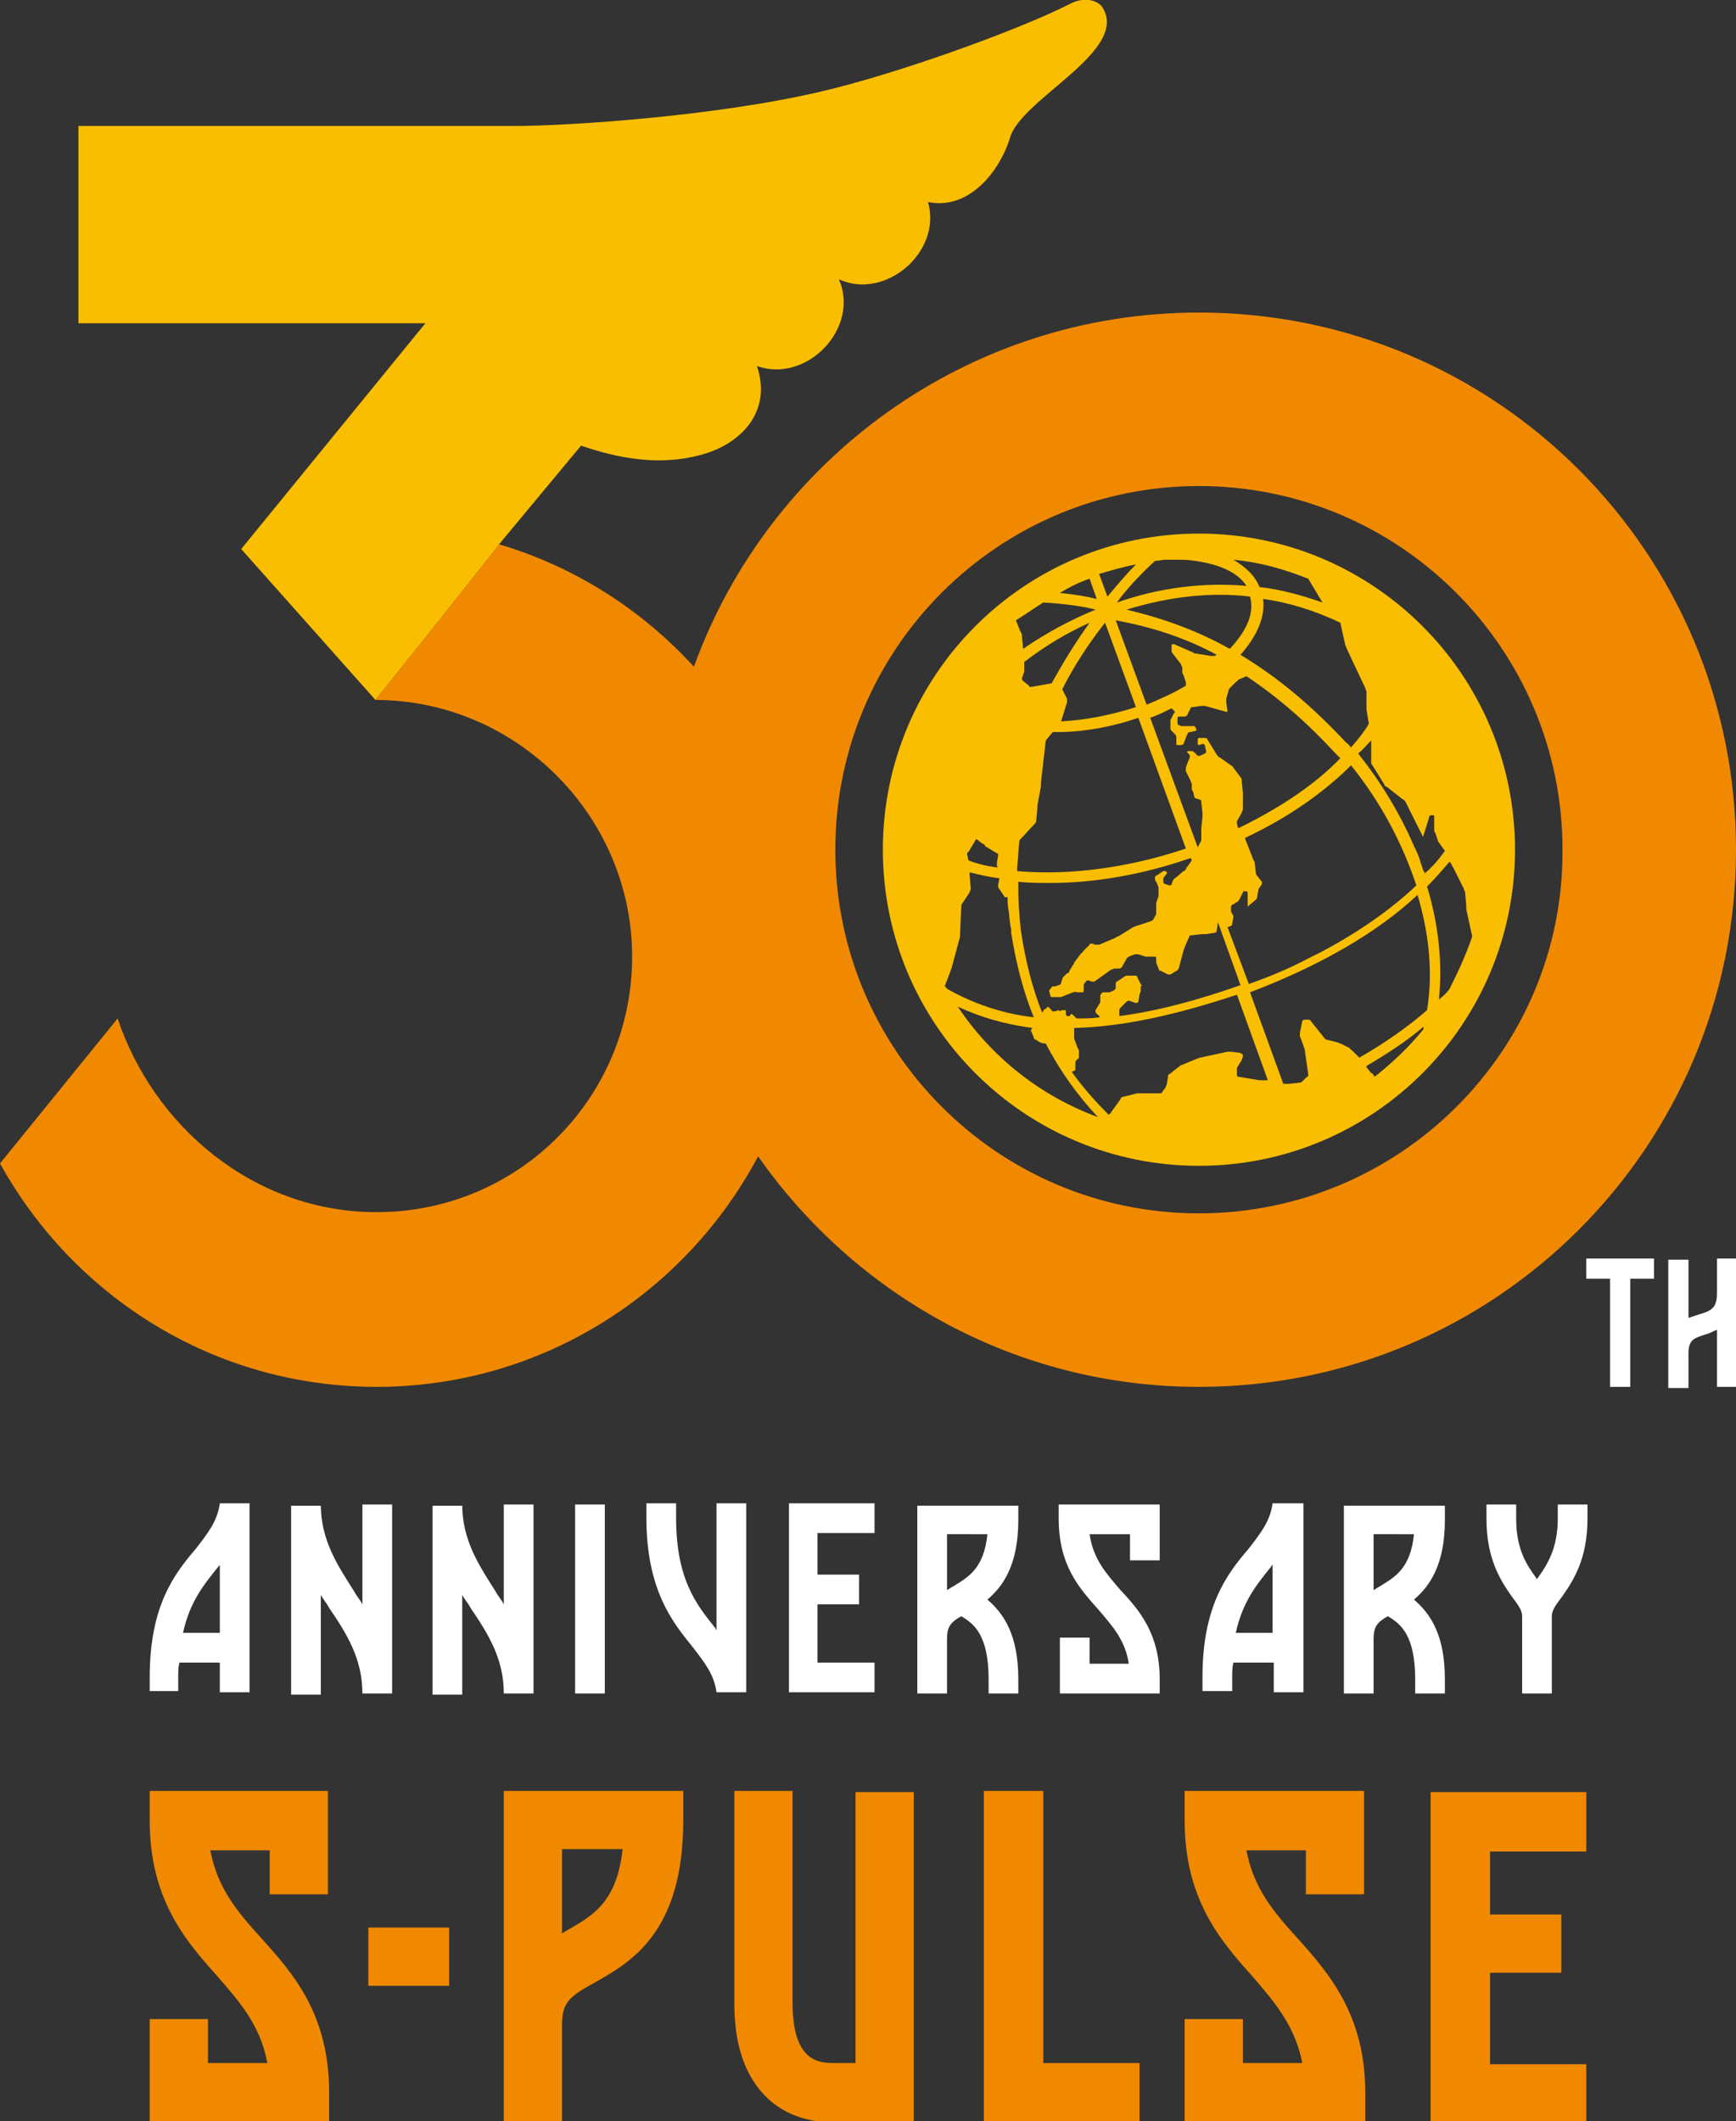
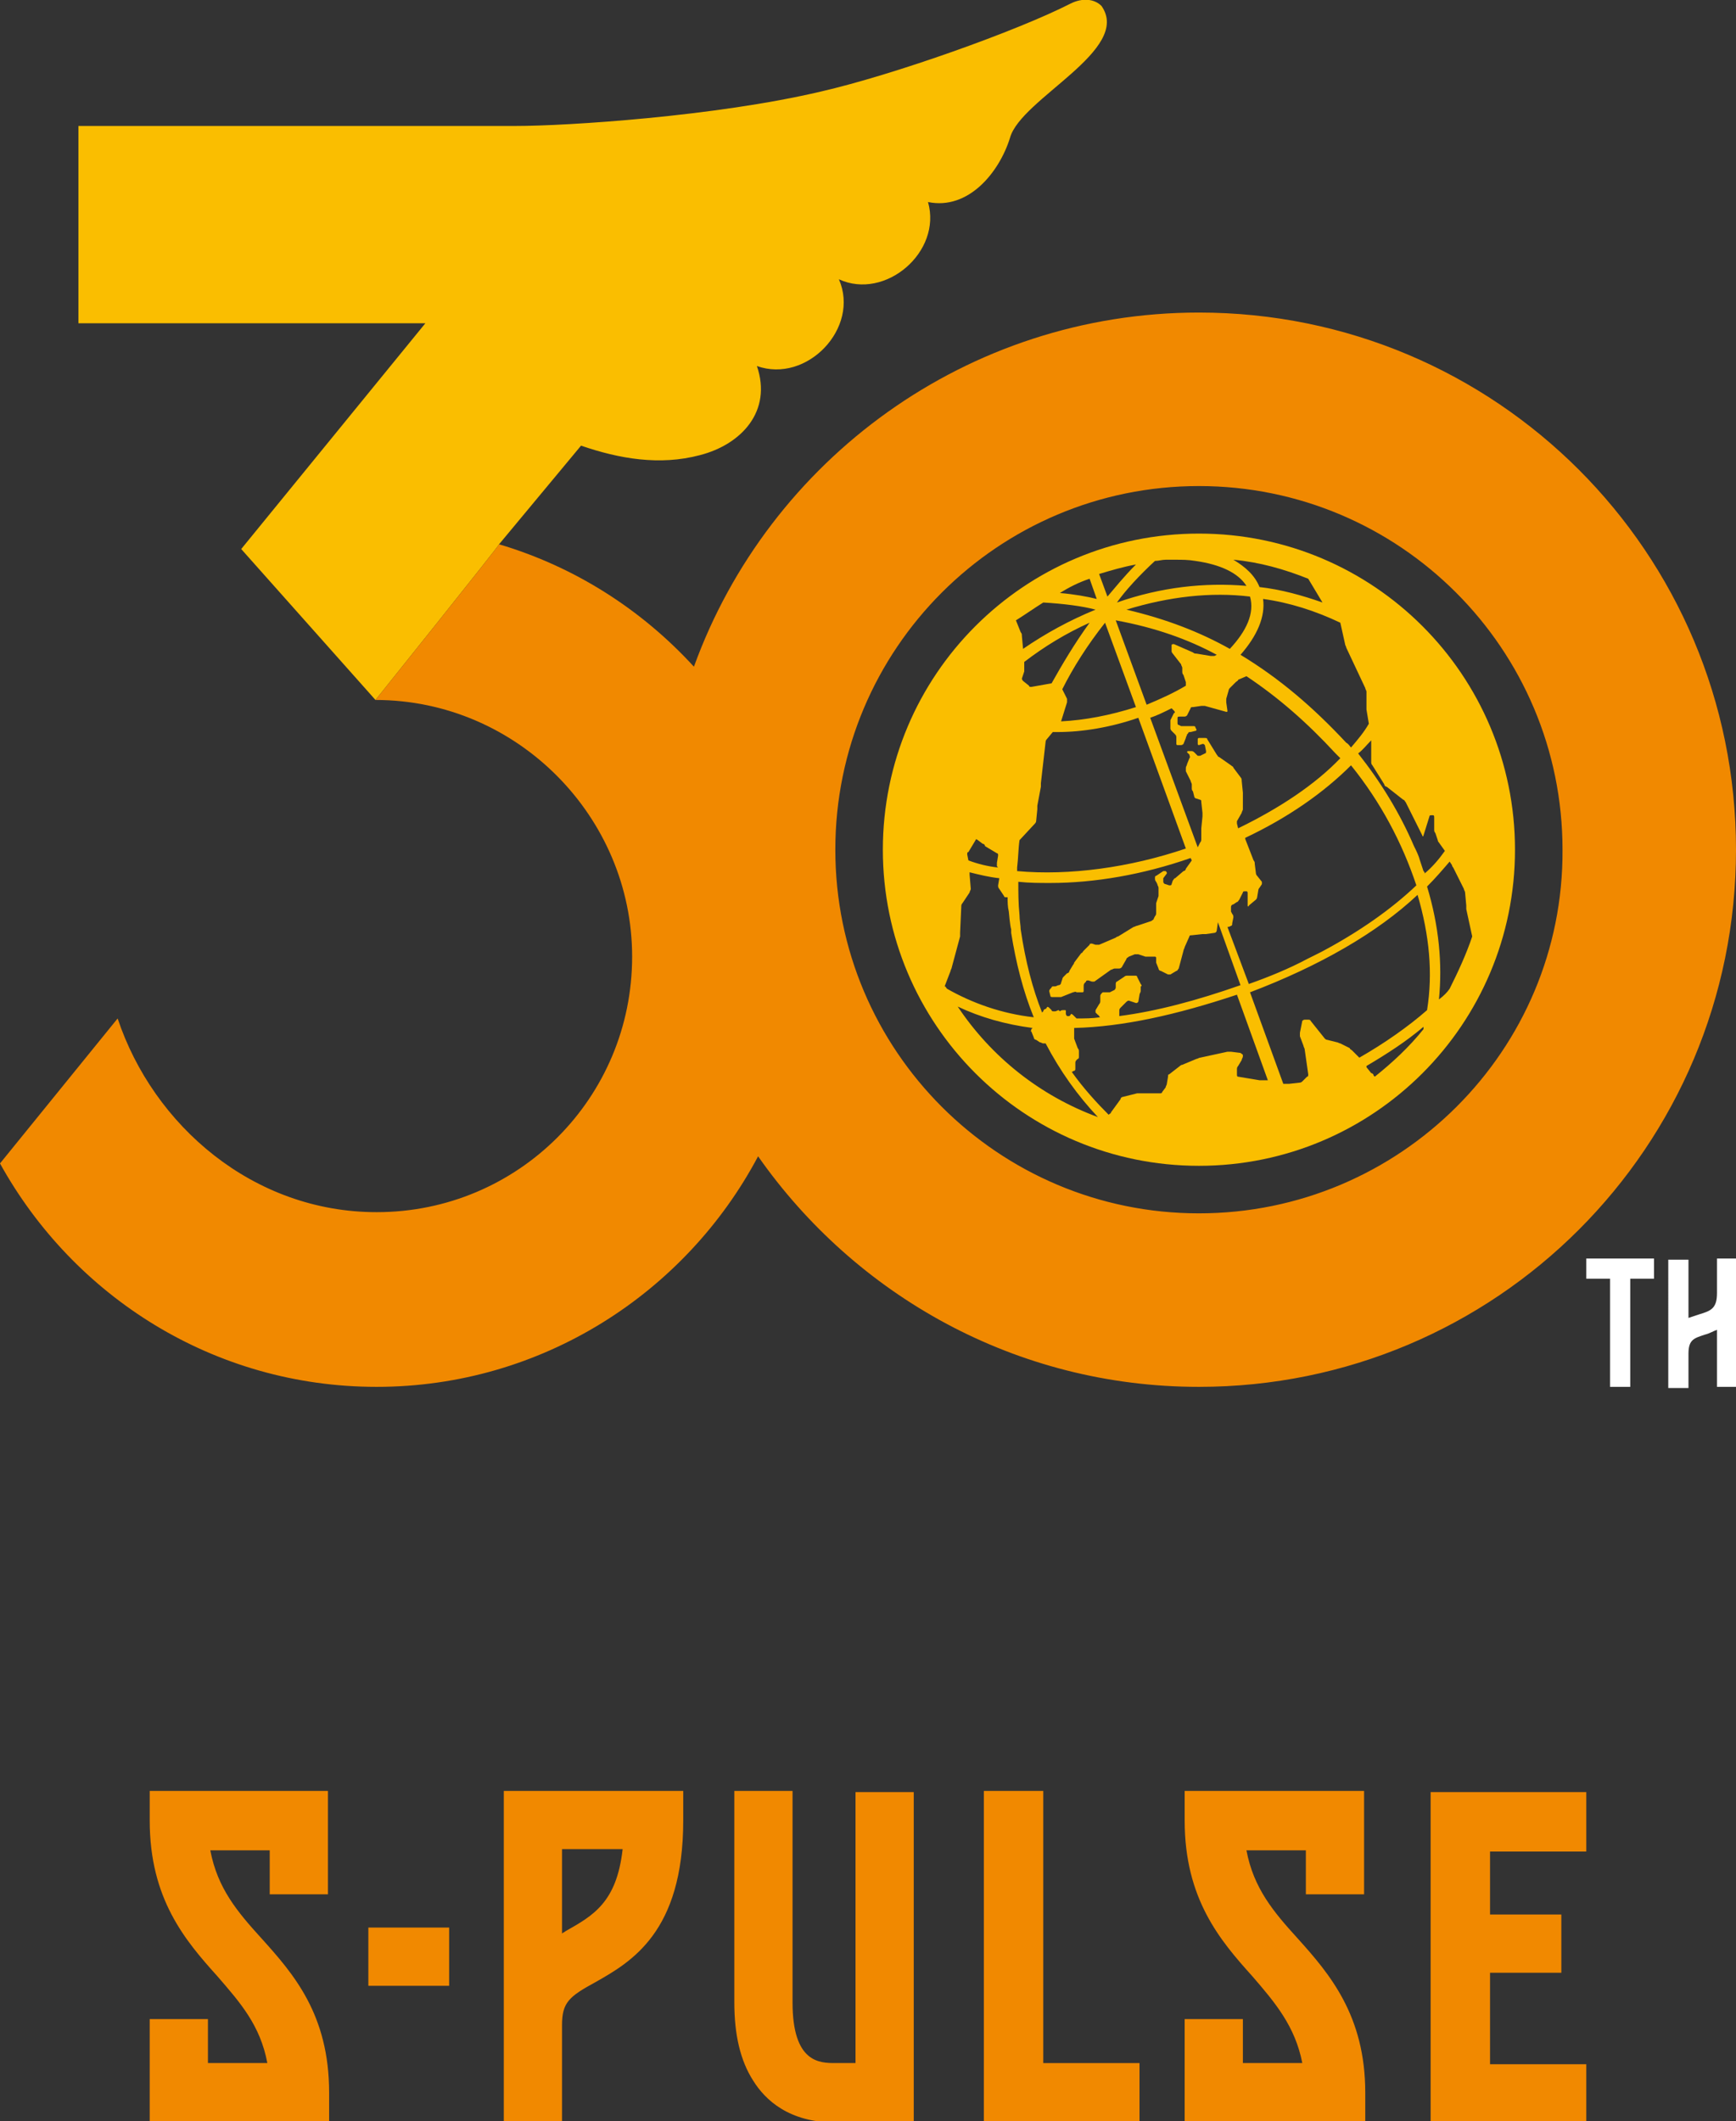
<svg xmlns="http://www.w3.org/2000/svg" version="1.1" id="レイヤー_1" x="0px" y="0px" viewBox="0 0 146.1 178.5" style="enable-background:new 0 0 146.1 178.5;" xml:space="preserve">
  <rect x="0" y="0" width="146.1" height="178.5" fill="#333333" stroke="none" />
  <style type="text/css">
	.st0{fill:#F18900;}
	.st1{fill:#FFFFFF;}
	.st2{fill:#FABE00;}
	.st3{fill-rule:evenodd;clip-rule:evenodd;fill:#F18900;}
</style>
  <g>
    <path class="st0" d="M99.7,150.7h15.1v8.7h-4.9v-3.7h-5c0.6,3.2,2.3,5.2,4.3,7.4c2.7,3,5.7,6.5,5.7,13v2.5H99.7v-8.7h4.9v3.7h5   c-0.6-3.1-2.3-5.1-4.2-7.3c-2.7-3-5.7-6.5-5.7-13.1C99.7,153.2,99.7,150.7,99.7,150.7z M133.5,155.7v-4.9h-13.1v27.8h13.1v-4.9   h-8.1V166h6v-4.9h-6v-5.3h8.1V155.7z M12.6,153.2c0,6.6,3,10.1,5.7,13.1c1.9,2.2,3.6,4.1,4.2,7.3h-5v-3.7h-4.9v8.7h15.1v-2.5   c0-6.6-3-10-5.7-13c-2-2.2-3.7-4.2-4.3-7.4h5v3.7h4.9v-8.7h-15V153.2z M31,167.1h6.8v-4.9H31V167.1z M87.7,150.7h-4.9v27.8h13.1   v-4.9h-8.1v-22.9H87.7z M72,173.6h-1.7c-1.3,0-3.6,0-3.6-5.1v-17.8h-4.9v17.8c0,2.7,0.5,4.9,1.6,6.6c1,1.6,3,3.5,6.9,3.5h6.6v-27.8   H72V173.6z M57.5,150.7v2.5c0,9.4-4.4,11.9-7.4,13.6c-2.2,1.2-2.8,1.7-2.8,3.6v8.1h-4.9v-27.8L57.5,150.7L57.5,150.7z M47.6,162.5   c2.3-1.3,4.3-2.4,4.8-6.9h-5.1v7.1C47.4,162.6,47.5,162.6,47.6,162.5" />
    <g>
-       <path class="st1" d="M18.5,126.5c-0.2,1.5-1,2.5-2,3.8c-1.8,2.1-3.9,4.8-3.9,10.8v1.2H15v-1.2c0-0.4,0-0.8,0.1-1.2h3.4v2.5H21    v-15.9C21,126.5,18.5,126.5,18.5,126.5z M18.5,131.7v5.7h-3.1c0.6-2.7,1.8-4.1,3-5.6C18.4,131.8,18.5,131.7,18.5,131.7z     M107.1,126.5c-0.2,1.5-1,2.5-2,3.8c-1.8,2.1-3.9,4.8-3.9,10.8v1.2h2.5v-1.2c0-0.4,0-0.8,0.1-1.2h3.4v2.5h2.5v-15.9    C109.7,126.5,107.1,126.5,107.1,126.5z M107.1,131.7v5.7H104c0.6-2.7,1.8-4.1,3-5.6C107,131.8,107,131.7,107.1,131.7z M73.6,126.5    v2.5h-4.8v3.5h3.5v2.5h-3.5v4.9h4.8v2.5h-7.2V135v-2.5v-6H73.6z M50.9,126.6v15.9h-2.5v-15.9H50.9z M27,126.6c0,3,1.4,5.1,2.8,7.3    c0.2,0.4,0.5,0.7,0.7,1.1v-8.4H33v15.9h-2.5c0-2.9-1.3-5-2.8-7.2c-0.2-0.4-0.5-0.7-0.7-1.1v8.4h-2.5v-15.9H27V126.6z M38.9,126.6    c0,3,1.4,5.1,2.8,7.3c0.2,0.4,0.5,0.7,0.7,1.1v-8.4h2.5v15.9h-2.5c0-2.9-1.3-5-2.8-7.2c-0.2-0.4-0.5-0.7-0.7-1.1v8.4h-2.5v-15.9    h2.5V126.6z M97.6,126.6v4.7h-2.5v-2.2h-3.4c0.3,2.1,1.4,3.3,2.6,4.7c1.6,1.7,3.3,3.7,3.3,7.5v1.2h-8.4v-4.7h2.5v2.2H95    c-0.3-2-1.4-3.2-2.6-4.6c-1.6-1.8-3.3-3.7-3.3-7.6v-1.2H97.6z M77.2,126.6v15.9h2.5v-4.6c0-1,0.3-1.4,1.2-1.9    c1,0.6,2.3,1.5,2.3,5.3v1.2h2.5v-1.2c0-3.7-1.2-5.5-2.6-6.7c1.3-1.1,2.6-2.9,2.6-6.7v-1.2h-8.5V126.6z M83.1,129.1    c-0.3,2.9-1.6,3.6-2.9,4.4c-0.2,0.1-0.3,0.2-0.5,0.3v-4.7H83.1z M113.1,126.6v15.9h2.5v-4.6c0-1,0.3-1.4,1.2-1.9    c1,0.6,2.3,1.5,2.3,5.3v1.2h2.5v-1.2c0-3.7-1.2-5.5-2.6-6.7c1.3-1.1,2.6-2.9,2.6-6.7v-1.2h-8.5V126.6z M119,129.1    c-0.3,2.9-1.6,3.6-2.9,4.4c-0.2,0.1-0.3,0.2-0.5,0.3v-4.7H119z M56.9,126.5v1.2c0,5.2,1.7,7.3,3.3,9.3l0.1,0.2v-10.7h2.5v15.9    h-2.5c-0.2-1.5-1-2.5-2-3.8c-1.7-2.1-3.9-4.8-3.9-10.9v-1.2C54.4,126.5,56.9,126.5,56.9,126.5z M127.6,126.6v1.2    c0,2.6,0.9,3.9,1.7,5v0.1l0.1-0.1c0.8-1.1,1.7-2.5,1.7-5v-1.2h2.5v1.2c0,3.4-1.2,5.2-2.1,6.5c-0.6,0.8-0.9,1.2-0.9,1.7v6.5h-2.5    V136c0-0.5-0.3-0.9-0.9-1.7c-0.9-1.3-2.1-3.1-2.1-6.5v-1.2C125.1,126.6,127.6,126.6,127.6,126.6z" />
      <path class="st2" d="M100.9,44.9c-14.7,0-26.6,11.9-26.6,26.6s11.9,26.6,26.6,26.6s26.6-11.9,26.6-26.6S115.6,44.9,100.9,44.9z     M115.4,62.3c0,0.1,0,0.2,0,0.3v1.5c0,0.1,0,0.2,0.1,0.3l1,1.6c0,0.1,0.1,0.2,0.2,0.2l1.4,1.1c0.1,0,0.1,0.1,0.2,0.2l1.4,2.8    c0,0.1,0.1,0.1,0.1,0l0.5-1.6c0-0.1,0.1-0.1,0.2-0.1h0.1c0.1,0,0.1,0.1,0.1,0.2v1c0,0.1,0,0.2,0.1,0.3l0.2,0.6    c0,0.1,0.1,0.2,0.1,0.2l0.5,0.7c-0.5,0.7-1,1.3-1.7,1.9c0-0.1,0-0.1-0.1-0.2c-0.1-0.3-0.2-0.6-0.3-0.9c-0.1-0.4-0.3-0.8-0.5-1.2    l0,0c-1.2-2.8-2.8-5.4-4.7-7.8C114.7,63.1,115,62.7,115.4,62.3L115.4,62.3z M96,82.8l-0.3-0.6c0-0.1-0.1-0.1-0.2-0.1h-0.6    c-0.1,0-0.2,0-0.3,0.1L94,82.6c-0.1,0-0.1,0.2-0.1,0.2v0.3c0,0.1-0.1,0.2-0.1,0.2l-0.4,0.2c-0.1,0-0.2,0-0.3,0H93    c-0.1,0-0.2,0-0.2,0l-0.1,0.1c-0.1,0.1-0.1,0.2-0.1,0.2v0.4c0,0.1,0,0.2-0.1,0.3L92.2,85c0,0.1,0,0.2,0,0.2l0.2,0.2    c0.1,0,0.1,0.2,0.2,0.2l0,0c-0.7,0.1-1.3,0.1-2,0.1l-0.3-0.3c-0.1-0.1-0.2-0.1-0.2,0L90,85.5c-0.1,0-0.2,0-0.2,0l0,0    c-0.1-0.1-0.1-0.2-0.1-0.2v-0.2c0-0.1,0-0.1-0.1-0.1h-0.1c-0.1,0-0.2,0-0.3,0.1L89.1,85c-0.1,0-0.2,0.1-0.3,0.1h-0.1    c-0.1,0-0.2,0-0.2-0.1l-0.2-0.2c-0.1-0.1-0.2-0.1-0.2,0L88,84.9c-0.1,0-0.2,0.1-0.2,0.2l-0.1,0.1c-0.8-2-1.4-4.3-1.8-7    c0-0.3-0.1-0.8-0.1-1.2c-0.1-1-0.1-1.9-0.1-2.8c0.9,0.1,1.8,0.1,2.7,0.1c3.7,0,7.8-0.7,11.8-2.1l0.1,0.2l-0.5,0.7    c0,0.1-0.1,0.2-0.2,0.2l-0.7,0.6c-0.1,0-0.1,0.1-0.2,0.2l-0.1,0.3c0,0.1-0.1,0.1-0.2,0.1l-0.3-0.1c-0.1,0-0.2-0.1-0.2-0.2v-0.1    c0-0.1,0-0.2,0-0.2l0.3-0.4c0-0.1,0-0.1-0.1-0.2l0,0c-0.1,0-0.2,0-0.2,0l-0.6,0.4c-0.1,0-0.1,0.1-0.1,0.2l0,0c0,0.1,0,0.2,0.1,0.3    l0.1,0.2c0,0.1,0.1,0.2,0.1,0.3v0.4c0,0.1,0,0.2,0,0.3L97.3,76c0,0.1,0,0.2,0,0.3v0.5c0,0.1,0,0.2-0.1,0.3l-0.1,0.2    c0,0.1-0.1,0.1-0.2,0.2l-1.2,0.4c-0.1,0-0.2,0.1-0.3,0.1l-1.3,0.8c-0.1,0-0.2,0.1-0.2,0.1l-1.4,0.6c-0.1,0-0.2,0-0.3,0l-0.3-0.1    c-0.1,0-0.2,0-0.2,0.1L91.2,80c-0.1,0.1-0.1,0.2-0.2,0.2L90.4,81c0,0.1-0.1,0.2-0.1,0.2L90,81.7c0,0.1-0.1,0.2-0.2,0.2l-0.3,0.3    c-0.1,0.1-0.1,0.2-0.1,0.2l-0.1,0.3c0,0.1-0.1,0.2-0.2,0.2l0,0c-0.1,0-0.2,0.1-0.3,0.1h-0.1c-0.1,0-0.2,0-0.2,0.1l-0.1,0.1    c-0.1,0.1-0.1,0.2-0.1,0.2l0.1,0.4c0,0.1,0.1,0.1,0.2,0.1H89c0.1,0,0.2,0,0.3,0l1-0.4c0.1,0,0.2-0.1,0.3,0h0.5    c0.1,0,0.1-0.1,0.1-0.1V83c0-0.1,0-0.2,0.1-0.3l0.1-0.1c0-0.1,0.1-0.1,0.2-0.1l0.3,0.1c0.1,0,0.2,0,0.2,0l1.4-1    c0.1,0,0.2-0.1,0.3-0.1h0.4c0.1,0,0.2-0.1,0.2-0.1l0.4-0.7c0-0.1,0.1-0.1,0.2-0.2l0.5-0.2c0.1,0,0.2,0,0.3,0l0.6,0.2    c0.1,0,0.2,0,0.3,0h0.2c0.1,0,0.2,0,0.3,0l0,0c0.1,0,0.1,0.1,0.1,0.1v0.1c0,0.1,0,0.2,0,0.3l0.2,0.5c0,0.1,0.1,0.2,0.2,0.2    l0.6,0.3c0.1,0,0.2,0,0.2,0l0.5-0.3c0.1,0,0.1-0.1,0.2-0.2l0.4-1.5c0-0.1,0.1-0.2,0.1-0.3l0.4-0.9c0-0.1,0.1-0.1,0.2-0.1l0.9-0.1    c0.1,0,0.2,0,0.3,0l0.7-0.1c0.1,0,0.2-0.1,0.2-0.2l0.1-0.7l1.9,5.3c-3.7,1.3-7.1,2.2-10.2,2.6V85c0-0.1,0.1-0.2,0.1-0.2l0.5-0.5    c0.1-0.1,0.2-0.1,0.2-0.1l0.6,0.2c0.1,0,0.1,0,0.2-0.1l0.1-0.6c0-0.1,0.1-0.2,0.1-0.3l0-0.4C96.1,83,96.1,82.9,96,82.8z     M86.2,55.7c1.7-1.3,3.5-2.4,5.5-3.3c-1.3,1.8-2.3,3.5-3.2,5.1l-1.7,0.3c-0.1,0-0.2,0-0.2-0.1l-0.5-0.4C86,57.2,86,57.1,86,57.1    l0.2-0.6c0-0.1,0-0.2,0-0.3L86.2,55.7z M104.6,67c0-0.1,0-0.2,0-0.3l-0.1-1c0-0.1,0-0.2-0.1-0.3l-0.6-0.8c0-0.1-0.1-0.1-0.2-0.2    l-1-0.7c-0.1,0-0.1-0.1-0.2-0.2l-0.8-1.3c0-0.1-0.1-0.1-0.2-0.1h-0.5c-0.1,0-0.1,0.1-0.1,0.1v0.4c0,0.1,0.1,0.1,0.1,0.1l0.3-0.1    c0.1,0,0.1,0,0.2,0.1l0.1,0.5c0,0.1,0,0.2-0.1,0.2l-0.4,0.2c-0.1,0-0.2,0-0.2,0l-0.3-0.3c-0.1-0.1-0.2-0.1-0.2-0.1H100    c-0.1,0-0.1,0.1-0.1,0.1l0.2,0.2c0,0.1,0.1,0.2,0,0.3l-0.2,0.5c0,0.1-0.1,0.2-0.1,0.3l0,0c0,0.1,0,0.2,0,0.3l0.4,0.8    c0,0.1,0.1,0.2,0.1,0.3v0.3c0,0.1,0,0.2,0.1,0.3l0.1,0.4c0,0.1,0.1,0.2,0.2,0.2l0.3,0.1c0.1,0,0.1,0.1,0.1,0.2l0.1,0.9    c0,0.1,0,0.2,0,0.3l-0.1,1c0,0.1,0,0.2,0,0.3v0.6c0,0.1,0,0.2-0.1,0.3l-0.2,0.4l-4-10.9c0.6-0.2,1.2-0.5,1.8-0.8l0.2,0.2    c0.1,0.1,0.1,0.2,0,0.2l-0.3,0.6c0,0.1,0,0.2,0,0.3v0.4c0,0.1,0.1,0.2,0.1,0.2l0.3,0.3C99,61.9,99,62,99,62v0.6    c0,0.1,0.1,0.1,0.1,0.1h0.3c0.1,0,0.2-0.1,0.2-0.1l0.2-0.5c0-0.1,0.1-0.2,0.1-0.3l0.1-0.1c0-0.1,0.1-0.1,0.2-0.1l0.4-0.1    c0.1,0,0.1-0.1,0.1-0.1l-0.1-0.2c0-0.1-0.1-0.1-0.2-0.1h-0.3c-0.1,0-0.2,0-0.3,0h-0.1c-0.1,0-0.2,0-0.3,0L99.2,61    c-0.1,0-0.1-0.1-0.1-0.2v-0.4c0-0.1,0.1-0.1,0.2-0.1h0.4c0.1,0,0.2-0.1,0.2-0.1l0.3-0.6c0-0.1,0.1-0.1,0.2-0.1l0.7-0.1    c0.1,0,0.2,0,0.3,0l1.8,0.5c0.1,0,0.1,0,0.1-0.1l-0.1-0.7c0-0.1,0-0.2,0-0.3l0.2-0.7c0-0.1,0.1-0.2,0.1-0.2l0.5-0.5    c0.1-0.1,0.2-0.1,0.2-0.2l0.7-0.3c2.7,1.8,5.1,3.9,7.5,6.5c0.1,0.1,0.3,0.3,0.4,0.4c-2.1,2.2-5.1,4.2-8.6,5.9l-0.1-0.4    c0-0.1,0-0.2,0-0.2l0.4-0.7c0-0.1,0.1-0.2,0.1-0.3L104.6,67z M103.5,54.6c-2.5-1.4-5.3-2.5-8.7-3.3c3.6-1.1,7.1-1.5,10.4-1.1    C105.6,51.6,104.9,53.1,103.5,54.6z M102.4,55.1l-0.2,0.1c-0.1,0-0.2,0-0.3,0l-1.2-0.2c-0.1,0-0.2,0-0.3-0.1l-1.6-0.7    c-0.1,0-0.2,0-0.2,0.1v0.1c0,0.1,0,0.2,0,0.3v0.1c0,0.1,0.1,0.2,0.1,0.2l0.7,0.9c0,0.1,0.1,0.2,0.1,0.3v0.3c0,0.1,0,0.2,0.1,0.3    l0.2,0.6c0,0.1,0,0.2,0,0.3l0,0c-1,0.6-2.1,1.1-3.3,1.6l-2.6-7.1C97.2,52.8,100,53.8,102.4,55.1z M95.6,59.5    c-2.2,0.7-4.3,1.1-6.3,1.2l0.5-1.6c0-0.1,0-0.2,0-0.3L89.4,58c0.9-1.8,2.1-3.7,3.6-5.6L95.6,59.5z M87.1,69.3    c0.1-0.1,0.1-0.2,0.1-0.2l0.1-1c0-0.1,0-0.2,0-0.3l0.3-1.6c0-0.1,0-0.2,0-0.3l0.4-3.5c0-0.1,0.1-0.2,0.1-0.2l0.5-0.6    c0.1,0,0.3,0,0.4,0c2.1,0,4.5-0.4,6.8-1.2l4,11c-4.7,1.6-9.8,2.3-14.2,1.9c0-0.1,0-0.2,0-0.3c0.1-0.8,0.1-1.6,0.2-2.3L87.1,69.3z     M103.3,78L103.3,78c0.2,0,0.3-0.1,0.3-0.1c0.1,0,0.1-0.1,0.1-0.2l0.1-0.5c0-0.1,0-0.2-0.1-0.3l-0.1-0.2c0-0.1,0-0.2,0-0.3v-0.1    c0-0.1,0.1-0.2,0.2-0.2l0.3-0.2c0.1,0,0.1-0.1,0.2-0.2l0.3-0.6c0-0.1,0.1-0.1,0.2-0.1h0.1c0.1,0,0.1,0.1,0.1,0.2v0.3    c0,0.1,0,0.2,0,0.3v0.4c0,0.1,0.1,0.1,0.1,0l0.6-0.5c0.1-0.1,0.1-0.2,0.1-0.2l0.1-0.6c0-0.1,0.1-0.2,0.1-0.2l0.2-0.3    c0-0.1,0-0.2,0-0.2l-0.4-0.5c-0.1-0.1-0.1-0.2-0.1-0.2l-0.1-0.8c0-0.1,0-0.2-0.1-0.3l-0.7-1.8v-0.1c3.6-1.7,6.6-3.8,8.9-6.1    c2.5,3.1,4.3,6.5,5.5,10.1c-2.1,2-4.8,3.9-8,5.6l-1.2,0.6c-1.5,0.8-3.2,1.5-4.9,2.1L103.3,78z M113.2,54.2c0,0.1,0.1,0.2,0.1,0.3    l1.6,3.4c0,0.1,0.1,0.2,0.1,0.3v1.2c0,0.1,0,0.2,0,0.3l0.2,1.2c-0.4,0.7-0.9,1.3-1.5,2c-0.1-0.1-0.2-0.3-0.4-0.4    c-2.8-3-5.6-5.4-8.9-7.4c1.4-1.6,2.1-3.2,1.9-4.7c2.2,0.3,4.4,1,6.5,2L113.2,54.2z M110.1,48.7l1.2,2c-1.7-0.6-3.5-1.1-5.3-1.3    c-0.4-1-1.2-1.7-2.2-2.3C106,47.3,108.1,47.9,110.1,48.7z M97.2,47.2c0.3,0,0.6-0.1,0.9-0.1s0.5,0,0.8,0c0.6,0,1.1,0,1.7,0.1    c2.1,0.3,3.6,1,4.3,2.1c-3.5-0.3-7.2,0.1-10.9,1.4C94.7,49.7,95.9,48.4,97.2,47.2z M95.6,47.5c-1,1-1.8,2-2.4,2.7l-0.7-1.9    C93.5,48,94.5,47.7,95.6,47.5z M91.7,48.7l0.6,1.7c-0.8-0.2-1.9-0.4-3.1-0.5C90,49.4,90.8,49,91.7,48.7z M87.8,50.7    c1.7,0.1,3.3,0.3,4.4,0.6c-2.2,0.9-4.2,2-6.1,3.3L86,53.5c0-0.1,0-0.2-0.1-0.3l-0.4-1C86.3,51.7,87,51.2,87.8,50.7z M81.5,71.7    l0.6-1c0-0.1,0.1-0.1,0.2,0l0.4,0.3c0.1,0,0.2,0.1,0.2,0.2l1,0.6c0.1,0,0.1,0.1,0.1,0.2l-0.1,0.6c0,0.1,0,0.2,0,0.3L84,73    c-0.9-0.1-1.7-0.3-2.5-0.6l-0.1-0.5C81.4,71.8,81.4,71.7,81.5,71.7z M79.5,83l0.5-1.3c0-0.1,0.1-0.2,0.1-0.3l0.7-2.6    c0-0.1,0-0.2,0-0.3l0.1-2.2c0-0.1,0-0.2,0.1-0.3l0.6-0.9c0-0.1,0.1-0.2,0.1-0.3l-0.1-1.2c0,0,0-0.1,0-0.2c0.8,0.2,1.6,0.4,2.5,0.5    L84,74.5c0,0.1,0,0.2,0.1,0.3l0.4,0.6c0,0.1,0.1,0.1,0.2,0.1h0.1c0,0.4,0,0.8,0.1,1.2l0,0c0,0,0.1,1.2,0.2,1.5l0,0l0,0    c0,0.1,0,0.2,0,0.3l0,0c0.4,2.5,1,4.9,1.9,7.1c-2.7-0.3-5.2-1.2-7.3-2.4C79.6,83.1,79.6,83,79.5,83z M80.6,84.7    c1.9,0.9,4,1.5,6.3,1.8l-0.1,0.1c0,0.1-0.1,0.2,0,0.2l0.2,0.5c0,0.1,0.1,0.2,0.2,0.2l0.3,0.2c0.1,0,0.2,0.1,0.3,0.1H88    c1.2,2.3,2.7,4.4,4.4,6.2C87.5,92.2,83.4,88.9,80.6,84.7z M106.3,90.9c-0.1,0-0.2,0-0.3,0l-1.8-0.3c-0.1,0-0.1-0.1-0.1-0.2V90    c0-0.1,0-0.2,0.1-0.3l0.3-0.5c0-0.1,0.1-0.2,0.1-0.3v-0.1c0-0.1-0.1-0.1-0.2-0.2l-0.8-0.1c-0.1,0-0.2,0-0.3,0L101,89    c-0.1,0-0.2,0.1-0.3,0.1l-1.2,0.5c-0.1,0-0.2,0.1-0.2,0.1l-0.9,0.7c-0.1,0-0.1,0.1-0.1,0.2l-0.1,0.6c0,0.1-0.1,0.2-0.1,0.3    l-0.3,0.4c0,0.1-0.1,0.1-0.2,0.1L96,92c-0.1,0-0.2,0-0.3,0l-1.2,0.3c-0.1,0-0.2,0.1-0.2,0.2l-0.8,1.1c0,0.1-0.1,0.1-0.2,0.2    c-1-1-2.1-2.2-3.1-3.6l0.2-0.1c0.1,0,0.1-0.1,0.1-0.2v-0.5c0-0.1,0.1-0.2,0.1-0.2l0.1-0.1c0.1,0,0.1-0.1,0.1-0.2v-0.4    c0-0.1,0-0.2-0.1-0.3l-0.3-0.8c0-0.1,0-0.2,0-0.3v-0.6c4.1-0.1,8.6-1.1,13.7-2.8l2.6,7.2L106.3,90.9z M119.8,86.6    c-1.2,1.5-2.6,2.8-4.1,4l-0.1-0.1c0-0.1-0.1-0.2-0.2-0.2l-0.4-0.5c0,0,0,0,0-0.1c1.7-1,3.4-2.1,4.8-3.3    C119.8,86.5,119.8,86.5,119.8,86.6z M120.1,85c-1.6,1.4-3.6,2.8-5.7,4l-0.6-0.6c-0.1-0.1-0.2-0.1-0.2-0.2l-0.8-0.4    c-0.1,0-0.2-0.1-0.3-0.1l-0.8-0.2c-0.1,0-0.2-0.1-0.2-0.1l-1.2-1.5c0-0.1-0.2-0.1-0.2-0.1h-0.3c-0.1,0-0.2,0.1-0.2,0.1l-0.2,1    c0,0.1,0,0.2,0,0.3l0.3,0.8c0,0.1,0.1,0.2,0.1,0.3l0.3,2.1c0,0.1,0,0.2-0.1,0.2l-0.4,0.4c-0.1,0.1-0.2,0.1-0.2,0.1l-0.9,0.1    c-0.1,0-0.2,0-0.3,0H108l-2.8-7.7c5.8-2.2,10.7-5,14.1-8.2C120.3,78.7,120.6,81.9,120.1,85z M121.1,84.1c0.3-3,0-6.2-1-9.5    c0.7-0.7,1.3-1.4,1.9-2.1l0.2,0.3c0,0.1,0.1,0.2,0.1,0.2l0.9,1.8c0,0.1,0.1,0.2,0.1,0.3l0.1,1.1c0,0.1,0,0.2,0,0.3l0.5,2.3    c-0.5,1.5-1.2,3-1.9,4.4C121.8,83.5,121.5,83.8,121.1,84.1z" />
      <path class="st1" d="M142.1,105.9v5c0.3-0.1,0.6-0.2,0.9-0.3c1-0.3,1.5-0.5,1.5-1.8V108v-2.1h1.7v10.8h-1.7v-4.8    c-0.3,0.1-0.6,0.3-1,0.4c-0.9,0.3-1.4,0.4-1.4,1.6v2.9h-1.7V106h1.7V105.9z M133.5,105.9v1.7h2v9.1h1.7v-9.1h2v-1.7H133.5z" />
      <path class="st2" d="M85,11.6c-0.9,2.9-3.5,6.1-6.9,5.4c1.2,4.2-3.6,8.3-7.5,6.5c1.8,4.1-2.7,8.8-6.9,7.3c1.3,3.8-1.3,6.6-4.8,7.5    c-3.4,0.9-6.8,0.3-10-0.8L42,45.8c0.1,0-10.4,13.1-10.4,13.1L20.3,46.2l0,0l15.5-19H6.6V10.6h36.8c4.3,0,16.8-0.8,25.7-2.9    c6.1-1.4,16.5-5.1,21-7.4c1-0.5,2-0.4,2.6,0.2C95.3,4.2,85.9,8.3,85,11.6z" />
      <g>
        <path class="st3" d="M100.9,26.3c-19.5,0-36.2,12.4-42.5,29.8c-4.4-4.8-10-8.4-16.4-10.3c0.1,0-10.4,13.1-10.4,13.1l0,0     c11.9,0,21.6,9.8,21.6,21.6c0,11.9-9.6,21.5-21.5,21.5c-10.4,0-18.8-7.3-21.8-16.3L0,97.9c6.2,11.2,18,18.8,31.7,18.8     c13.9,0,26-7.9,32.1-19.4c8.2,11.7,21.7,19.4,37.1,19.4c25,0,45.2-20.2,45.2-45.2C146.1,46.5,125.9,26.3,100.9,26.3z      M100.9,102.1c-16.9,0-30.6-13.7-30.6-30.6S84,40.9,100.9,40.9s30.6,13.7,30.6,30.6C131.6,88.4,117.8,102.1,100.9,102.1z" />
      </g>
    </g>
  </g>
</svg>